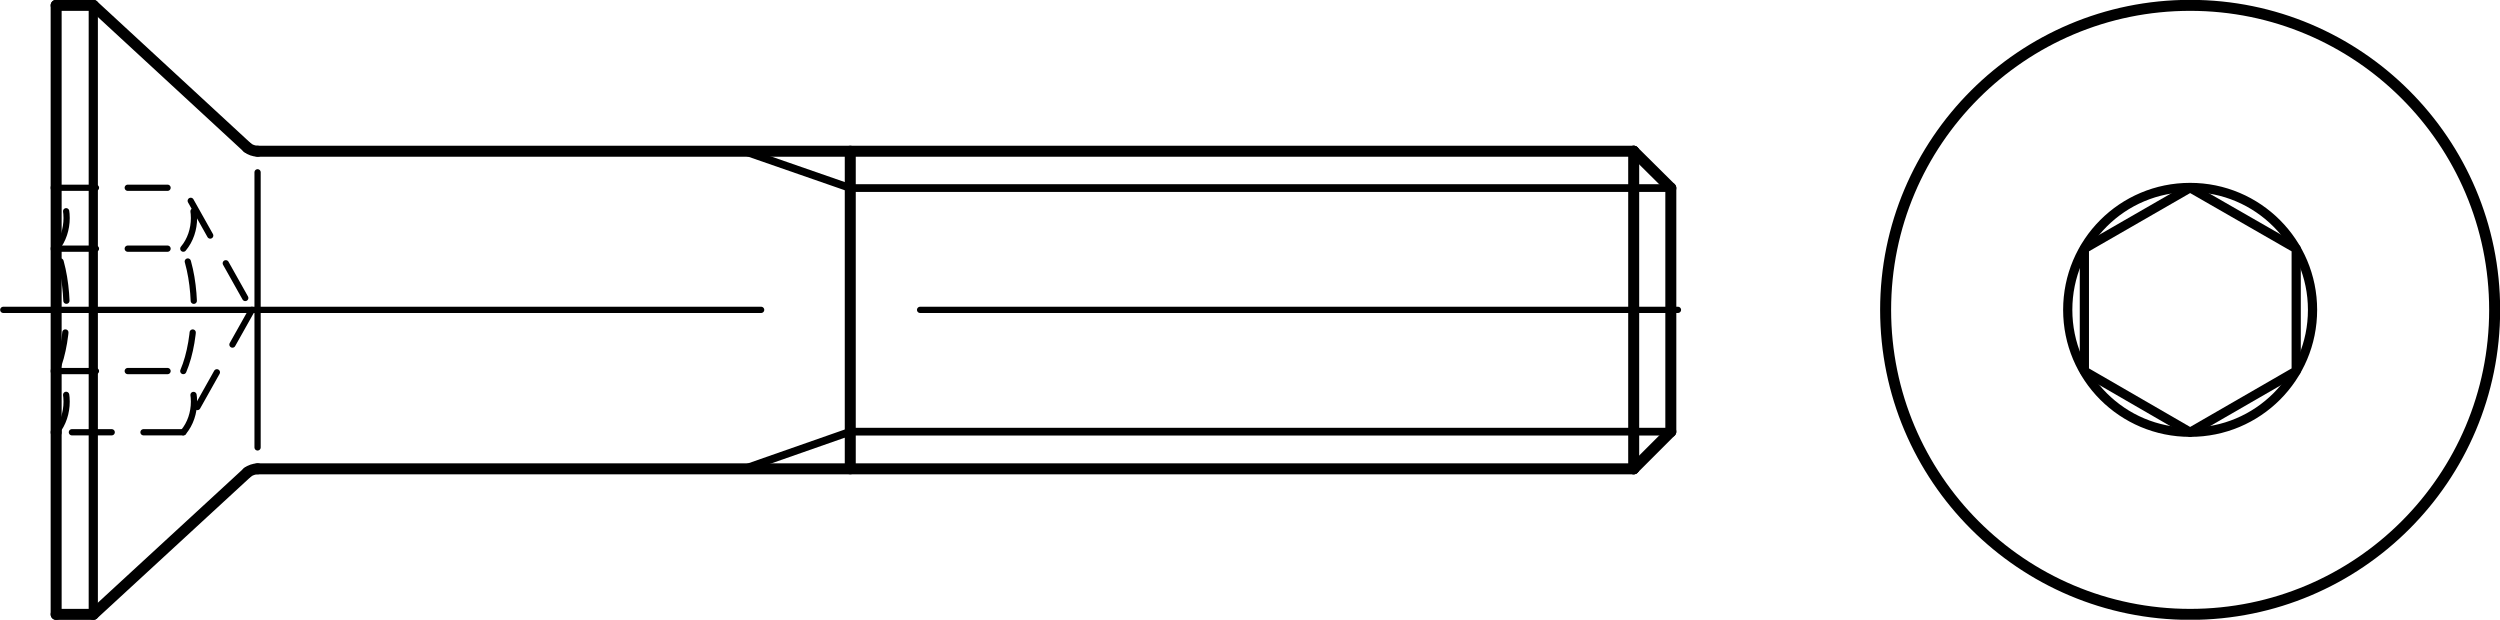
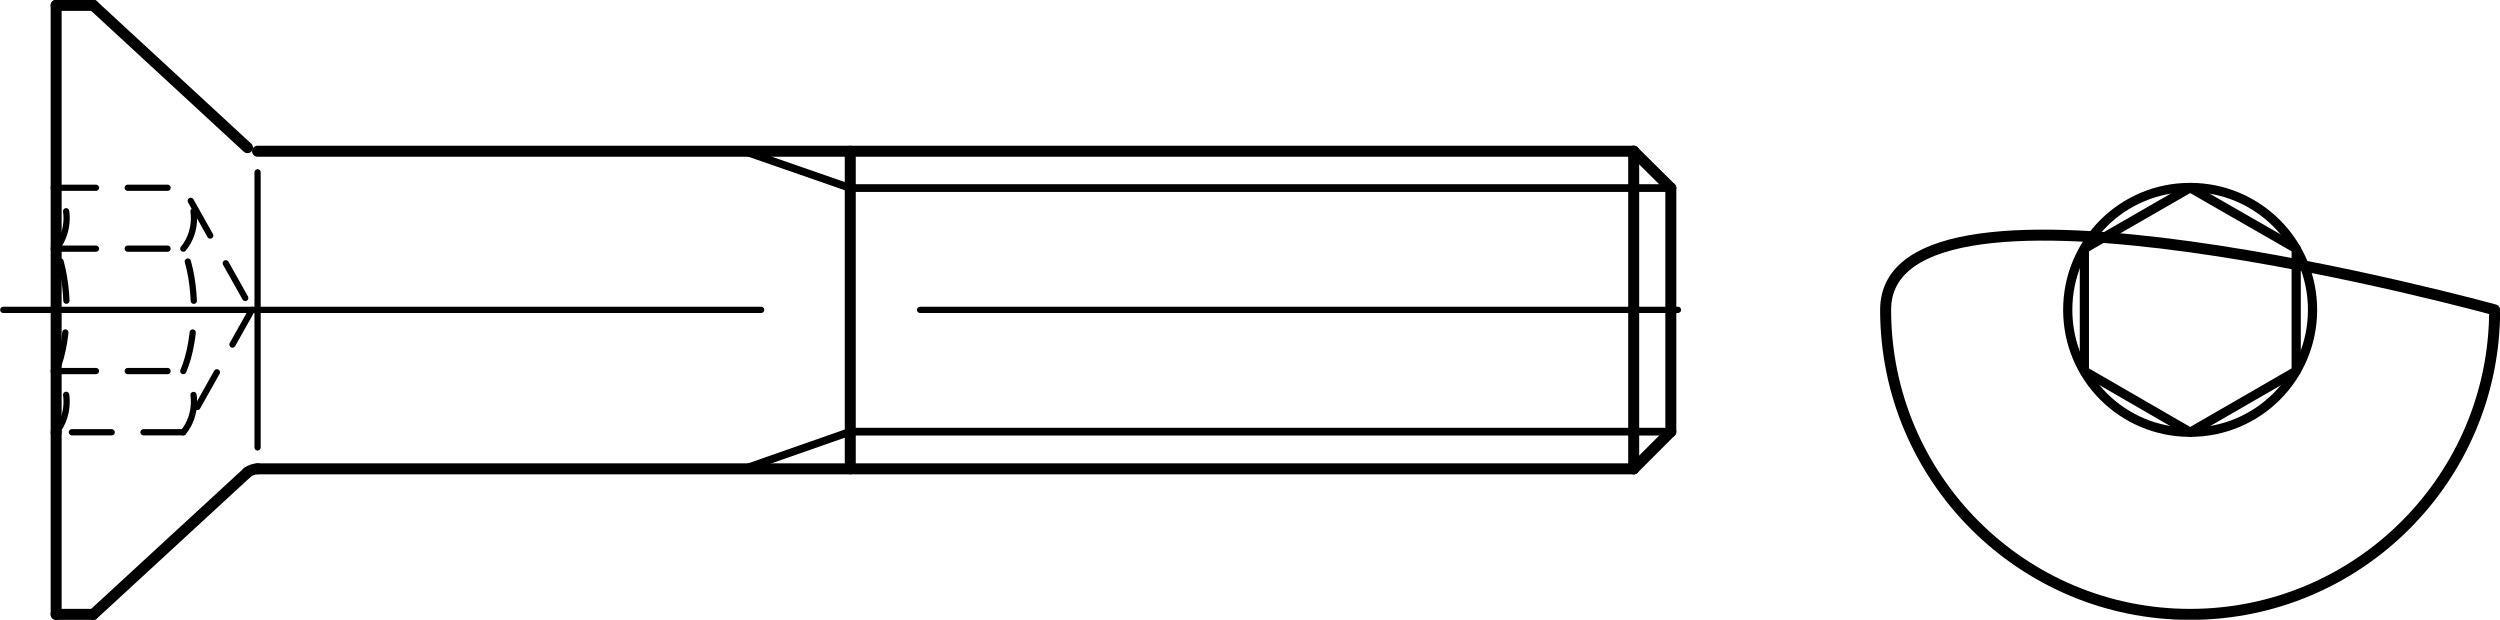
<svg xmlns="http://www.w3.org/2000/svg" version="1.1" id="Ebene_1" x="0px" y="0px" viewBox="0 0 84.15 20.86" style="enable-background:new 0 0 84.15 20.86;" xml:space="preserve">
  <g id="Konturlinie">
    <g id="CIRCLE">
-       <path style="fill:none;stroke:#000000;stroke-width:0.37;stroke-linecap:round;stroke-linejoin:round;" d="M83.97,10.43    c0-5.66-4.59-10.25-10.25-10.25S63.47,4.77,63.47,10.43s4.59,10.25,10.25,10.25S83.97,16.09,83.97,10.43L83.97,10.43z" />
+       <path style="fill:none;stroke:#000000;stroke-width:0.37;stroke-linecap:round;stroke-linejoin:round;" d="M83.97,10.43    S63.47,4.77,63.47,10.43s4.59,10.25,10.25,10.25S83.97,16.09,83.97,10.43L83.97,10.43z" />
    </g>
    <g id="LWPOLYLINE">
      <polyline style="fill:none;stroke:#000000;stroke-width:0.31;stroke-linecap:round;stroke-linejoin:round;" points="70.16,12.49     73.72,14.55 77.29,12.49 77.29,8.37 73.72,6.32 70.16,8.37 70.16,12.49   " />
    </g>
    <g id="CIRCLE-2">
      <path style="fill:none;stroke:#000000;stroke-width:0.31;stroke-linecap:round;stroke-linejoin:round;" d="M77.84,10.43    c0-2.27-1.84-4.12-4.12-4.12s-4.12,1.84-4.12,4.12s1.84,4.12,4.12,4.12S77.84,12.71,77.84,10.43L77.84,10.43z" />
    </g>
    <g id="LINE">
      <line style="fill:none;stroke:#000000;stroke-width:0.37;stroke-linecap:round;stroke-linejoin:round;" x1="54.99" y1="10.43" x2="54.99" y2="5.09" />
    </g>
    <g id="LINE-2">
      <line style="fill:none;stroke:#000000;stroke-width:0.37;stroke-linecap:round;stroke-linejoin:round;" x1="54.99" y1="10.43" x2="54.99" y2="15.78" />
    </g>
    <g id="LINE-3">
      <line style="fill:none;stroke:#000000;stroke-width:0.21;stroke-linecap:round;stroke-linejoin:round;" x1="8.67" y1="10.35" x2="8.67" y2="5.8" />
    </g>
    <g id="LINE-4">
      <line style="fill:none;stroke:#000000;stroke-width:0.37;stroke-linecap:round;stroke-linejoin:round;" x1="8.67" y1="5.09" x2="54.99" y2="5.09" />
    </g>
    <g id="LINE-5">
      <line style="fill:none;stroke:#000000;stroke-width:0.21;stroke-linecap:round;stroke-linejoin:round;" x1="8.67" y1="10.43" x2="8.67" y2="15.06" />
    </g>
    <g id="LINE-6">
      <line style="fill:none;stroke:#000000;stroke-width:0.37;stroke-linecap:round;stroke-linejoin:round;" x1="8.67" y1="15.78" x2="54.99" y2="15.78" />
    </g>
    <g id="LINE-7">
      <line style="fill:none;stroke:#000000;stroke-width:0.37;stroke-linecap:round;stroke-linejoin:round;" x1="56.24" y1="14.53" x2="54.99" y2="15.78" />
    </g>
    <g id="LINE-8">
      <line style="fill:none;stroke:#000000;stroke-width:0.37;stroke-linecap:round;stroke-linejoin:round;" x1="1.89" y1="0.18" x2="3.14" y2="0.18" />
    </g>
    <g id="LINE-9">
-       <line style="fill:none;stroke:#000000;stroke-width:0.31;stroke-linecap:round;stroke-linejoin:round;" x1="3.14" y1="0.18" x2="3.14" y2="20.68" />
-     </g>
+       </g>
    <g id="LINE-10">
      <line style="fill:none;stroke:#000000;stroke-width:0.37;stroke-linecap:round;stroke-linejoin:round;" x1="3.14" y1="20.68" x2="1.89" y2="20.68" />
    </g>
    <g id="LINE-11">
      <line style="fill:none;stroke:#000000;stroke-width:0.37;stroke-linecap:round;stroke-linejoin:round;" x1="8.33" y1="4.97" x2="3.14" y2="0.18" />
    </g>
    <g id="ARC">
-       <path style="fill:none;stroke:#000000;stroke-width:0.37;stroke-linecap:round;stroke-linejoin:round;" d="M8.33,4.97    c0.08,0.07,0.23,0.12,0.34,0.12" />
-     </g>
+       </g>
    <g id="LINE-12">
      <line style="fill:none;stroke:#000000;stroke-width:0.37;stroke-linecap:round;stroke-linejoin:round;" x1="8.33" y1="15.9" x2="3.14" y2="20.68" />
    </g>
    <g id="ARC-2">
      <path style="fill:none;stroke:#000000;stroke-width:0.37;stroke-linecap:round;stroke-linejoin:round;" d="M8.67,15.78    c-0.1,0-0.26,0.05-0.34,0.12" />
    </g>
    <g id="LINE-13">
      <line style="fill:none;stroke:#000000;stroke-width:0.37;stroke-linecap:round;stroke-linejoin:round;" x1="56.24" y1="10.43" x2="56.24" y2="14.53" />
    </g>
    <g id="LINE-14">
      <line style="fill:none;stroke:#000000;stroke-width:0.37;stroke-linecap:round;stroke-linejoin:round;" x1="56.24" y1="10.43" x2="56.24" y2="6.33" />
    </g>
    <g id="LINE-15">
      <line style="fill:none;stroke:#000000;stroke-width:0.37;stroke-linecap:round;stroke-linejoin:round;" x1="54.99" y1="5.09" x2="56.24" y2="6.33" />
    </g>
    <g id="LINE-16">
      <line style="fill:none;stroke:#000000;stroke-width:0.37;stroke-linecap:round;stroke-linejoin:round;" x1="28.62" y1="15.78" x2="28.62" y2="5.09" />
    </g>
    <g id="LINE-17">
      <line style="fill:none;stroke:#000000;stroke-width:0.37;stroke-linecap:round;stroke-linejoin:round;" x1="1.89" y1="20.68" x2="1.89" y2="14.55" />
    </g>
    <g id="LINE-18">
      <line style="fill:none;stroke:#000000;stroke-width:0.37;stroke-linecap:round;stroke-linejoin:round;" x1="1.89" y1="14.55" x2="1.89" y2="12.49" />
    </g>
    <g id="LINE-19">
      <line style="fill:none;stroke:#000000;stroke-width:0.37;stroke-linecap:round;stroke-linejoin:round;" x1="1.89" y1="12.49" x2="1.89" y2="8.37" />
    </g>
    <g id="LINE-20">
      <line style="fill:none;stroke:#000000;stroke-width:0.37;stroke-linecap:round;stroke-linejoin:round;" x1="1.89" y1="8.37" x2="1.89" y2="6.32" />
    </g>
    <g id="LINE-21">
      <line style="fill:none;stroke:#000000;stroke-width:0.37;stroke-linecap:round;stroke-linejoin:round;" x1="1.89" y1="6.32" x2="1.89" y2="0.18" />
    </g>
  </g>
  <g id="Mittellinie">
    <g id="LINE-22">
      <line style="fill:none;stroke:#000000;stroke-width:0.21;stroke-linecap:round;stroke-linejoin:round;stroke-dasharray:0,0,0,0,25.51,5.35;" x1="0.11" y1="10.43" x2="58.02" y2="10.43" />
    </g>
  </g>
  <g id="Gewindelinie">
    <g id="LINE-23">
      <line style="fill:none;stroke:#000000;stroke-width:0.26;stroke-linecap:round;stroke-linejoin:round;" x1="56.24" y1="6.33" x2="28.62" y2="6.33" />
    </g>
    <g id="LINE-24">
      <line style="fill:none;stroke:#000000;stroke-width:0.26;stroke-linecap:round;stroke-linejoin:round;" x1="28.62" y1="6.33" x2="25.05" y2="5.09" />
    </g>
    <g id="LINE-25">
      <line style="fill:none;stroke:#000000;stroke-width:0.26;stroke-linecap:round;stroke-linejoin:round;" x1="56.24" y1="14.53" x2="28.62" y2="14.53" />
    </g>
    <g id="LINE-26">
      <line style="fill:none;stroke:#000000;stroke-width:0.26;stroke-linecap:round;stroke-linejoin:round;" x1="28.62" y1="14.53" x2="25.05" y2="15.78" />
    </g>
  </g>
  <g id="Verdeckte_Linie">
    <g id="LINE-27">
      <line style="fill:none;stroke:#000000;stroke-width:0.21;stroke-linecap:round;stroke-linejoin:round;stroke-dasharray:0,0,1.34,1.07;" x1="1.89" y1="6.32" x2="6.17" y2="6.32" />
    </g>
    <g id="LINE-28">
      <line style="fill:none;stroke:#000000;stroke-width:0.21;stroke-linecap:round;stroke-linejoin:round;stroke-dasharray:0,0,1.34,1.07;" x1="6.17" y1="14.55" x2="1.89" y2="14.55" />
    </g>
    <g id="ARC-3">
      <path style="fill:none;stroke:#000000;stroke-width:0.21;stroke-linecap:round;stroke-linejoin:round;stroke-dasharray:0,0,1.34,1.07;" d="    M1.89,8.37c0.47-0.57,0.47-1.49,0-2.06" />
    </g>
    <g id="ARC-4">
      <path style="fill:none;stroke:#000000;stroke-width:0.21;stroke-linecap:round;stroke-linejoin:round;stroke-dasharray:0,0,1.34,1.07;" d="    M1.89,12.49c0.47-1.12,0.47-3,0-4.12" />
    </g>
    <g id="ARC-5">
      <path style="fill:none;stroke:#000000;stroke-width:0.21;stroke-linecap:round;stroke-linejoin:round;stroke-dasharray:0,0,1.34,1.07;" d="    M1.89,14.55c0.47-0.57,0.47-1.49,0-2.06" />
    </g>
    <g id="ARC-6">
      <path style="fill:none;stroke:#000000;stroke-width:0.21;stroke-linecap:round;stroke-linejoin:round;stroke-dasharray:0,0,1.34,1.07;" d="    M6.17,8.37c0.48-0.57,0.48-1.49,0-2.06" />
    </g>
    <g id="ARC-7">
      <path style="fill:none;stroke:#000000;stroke-width:0.21;stroke-linecap:round;stroke-linejoin:round;stroke-dasharray:0,0,1.34,1.07;" d="    M6.17,12.49c0.48-1.12,0.48-3,0-4.12" />
    </g>
    <g id="ARC-8">
      <path style="fill:none;stroke:#000000;stroke-width:0.21;stroke-linecap:round;stroke-linejoin:round;stroke-dasharray:0,0,1.34,1.07;" d="    M6.17,14.55c0.48-0.57,0.48-1.49,0-2.06" />
    </g>
    <g id="LINE-29">
      <line style="fill:none;stroke:#000000;stroke-width:0.21;stroke-linecap:round;stroke-linejoin:round;stroke-dasharray:0,0,1.34,1.07;" x1="1.89" y1="8.37" x2="6.17" y2="8.37" />
    </g>
    <g id="LINE-30">
      <line style="fill:none;stroke:#000000;stroke-width:0.21;stroke-linecap:round;stroke-linejoin:round;stroke-dasharray:0,0,1.34,1.07;" x1="1.89" y1="12.49" x2="6.17" y2="12.49" />
    </g>
    <g id="LINE-31">
      <line style="fill:none;stroke:#000000;stroke-width:0.21;stroke-linecap:round;stroke-linejoin:round;stroke-dasharray:0,0,1.34,1.07;" x1="6.42" y1="6.76" x2="8.48" y2="10.43" />
    </g>
    <g id="LINE-32">
      <line style="fill:none;stroke:#000000;stroke-width:0.21;stroke-linecap:round;stroke-linejoin:round;stroke-dasharray:0,0,1.34,1.07;" x1="8.48" y1="10.43" x2="6.42" y2="14.1" />
    </g>
  </g>
</svg>